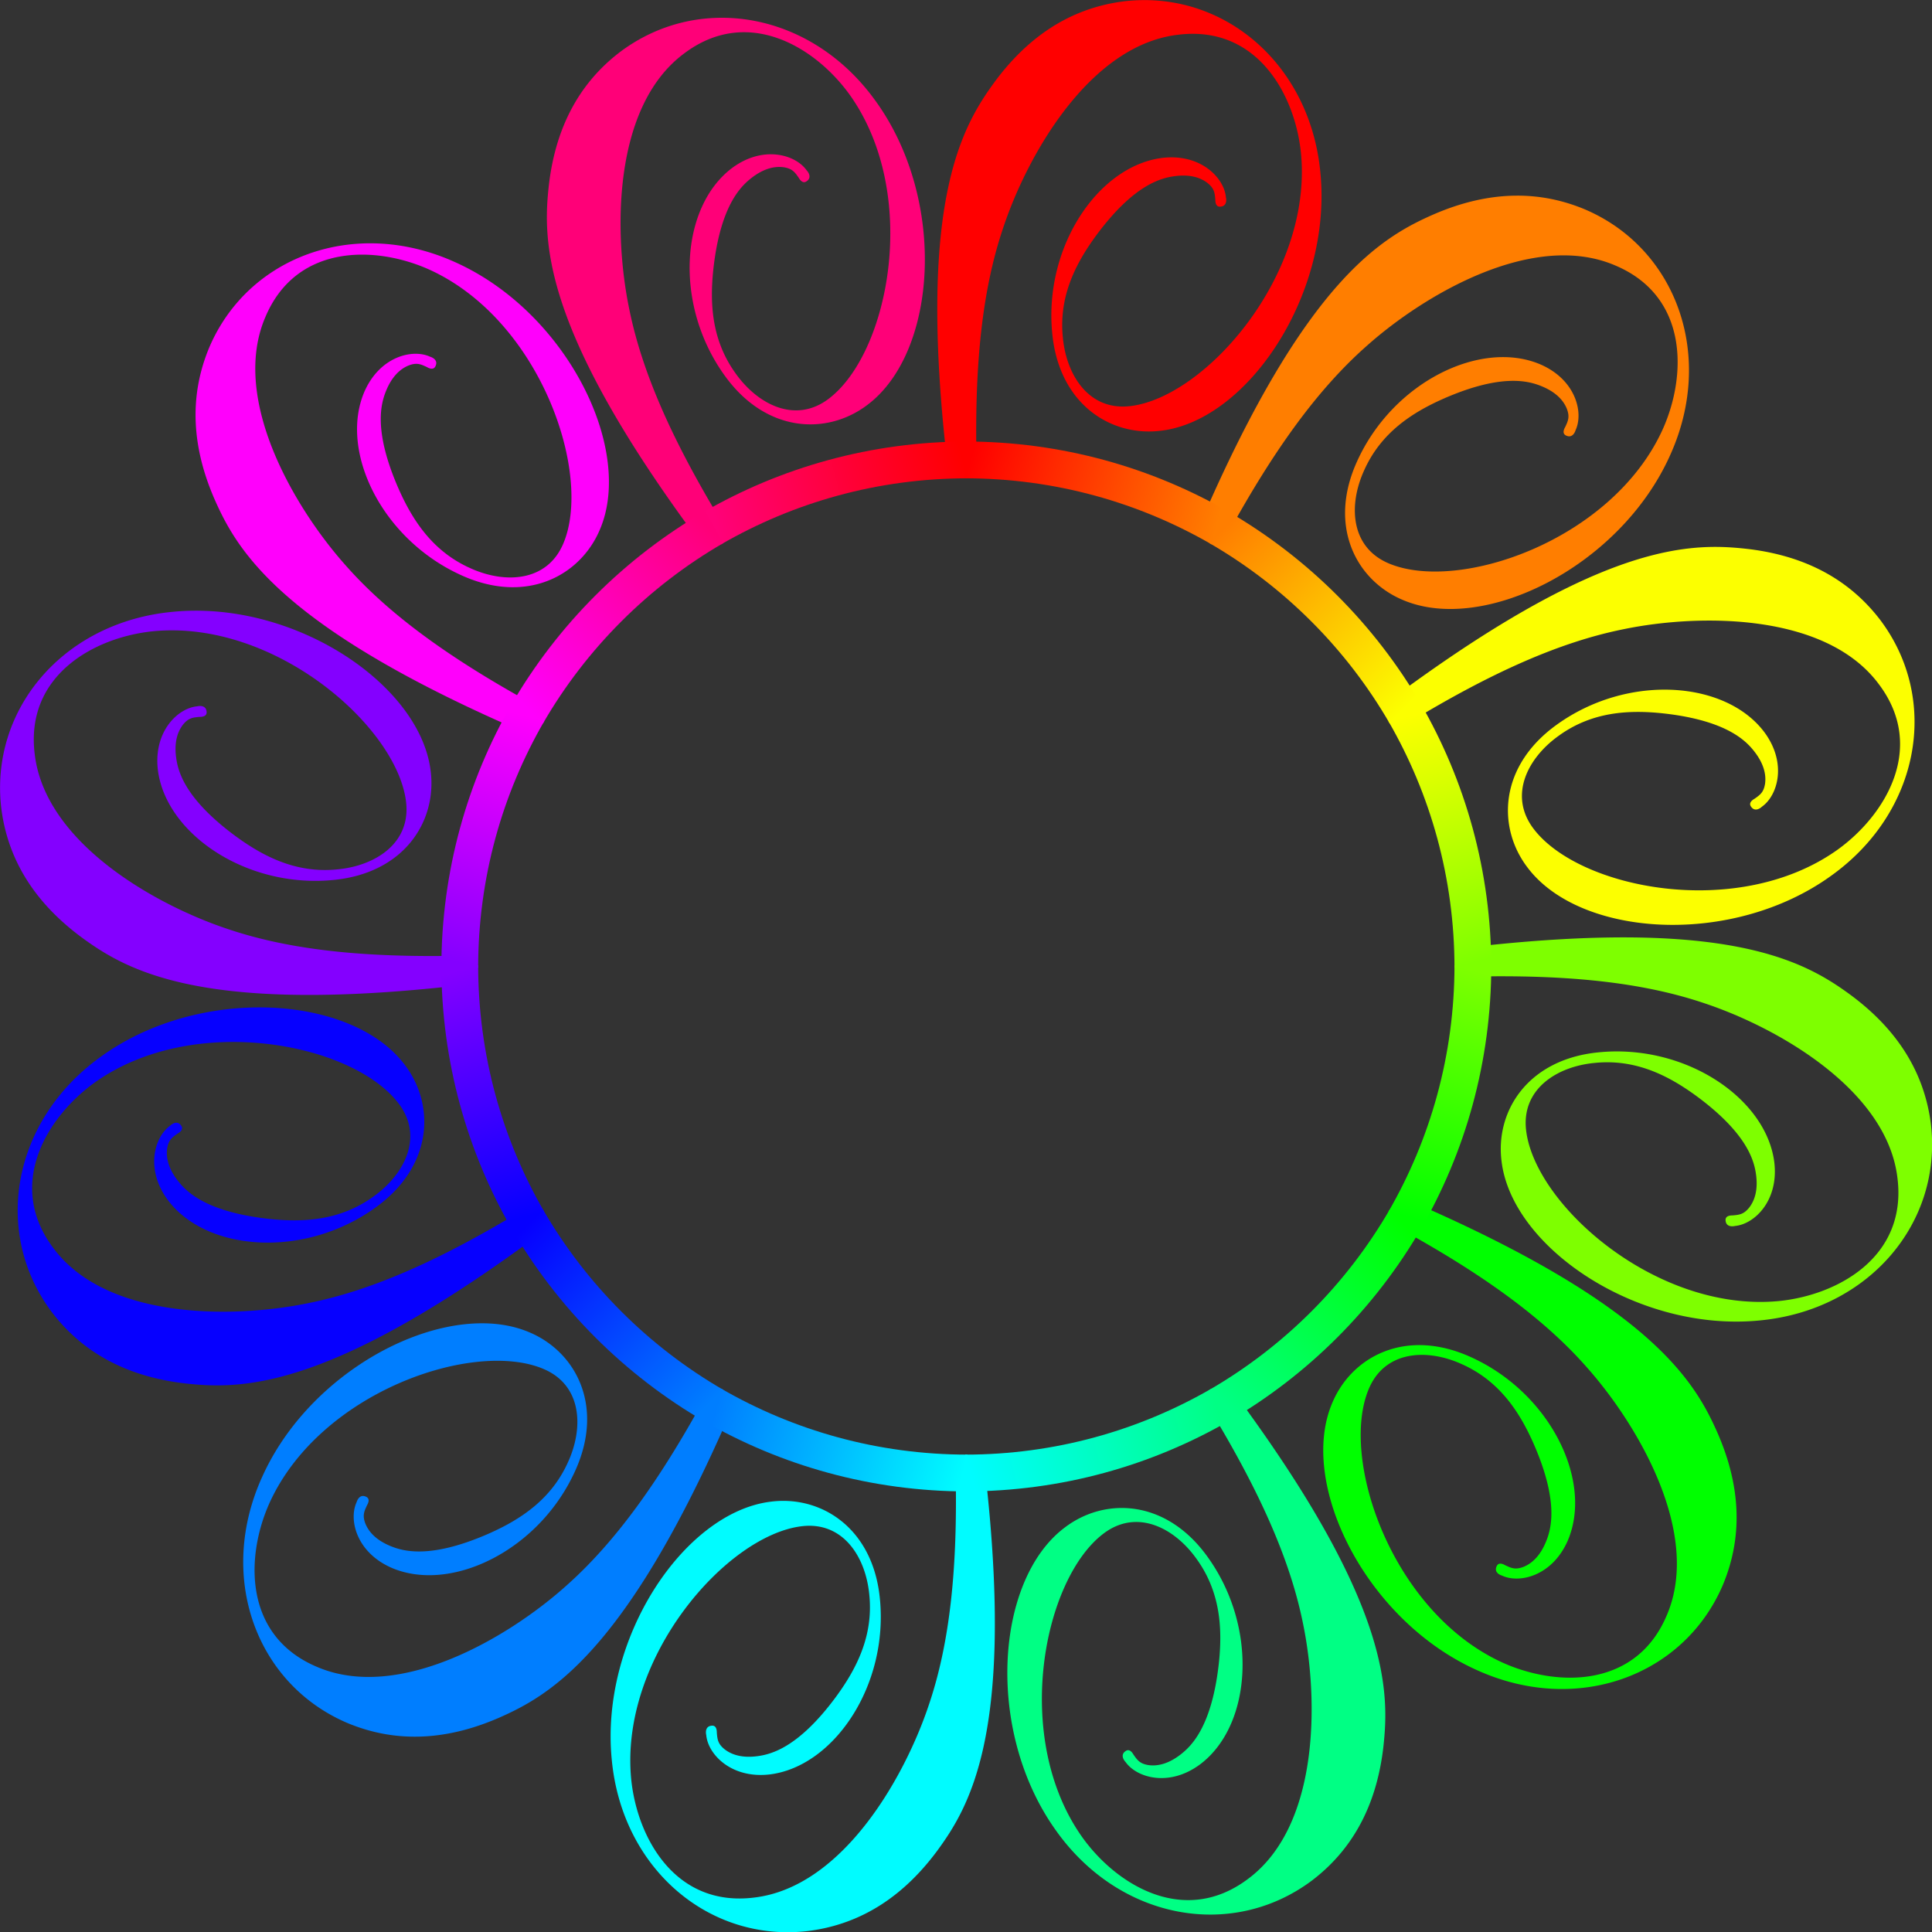
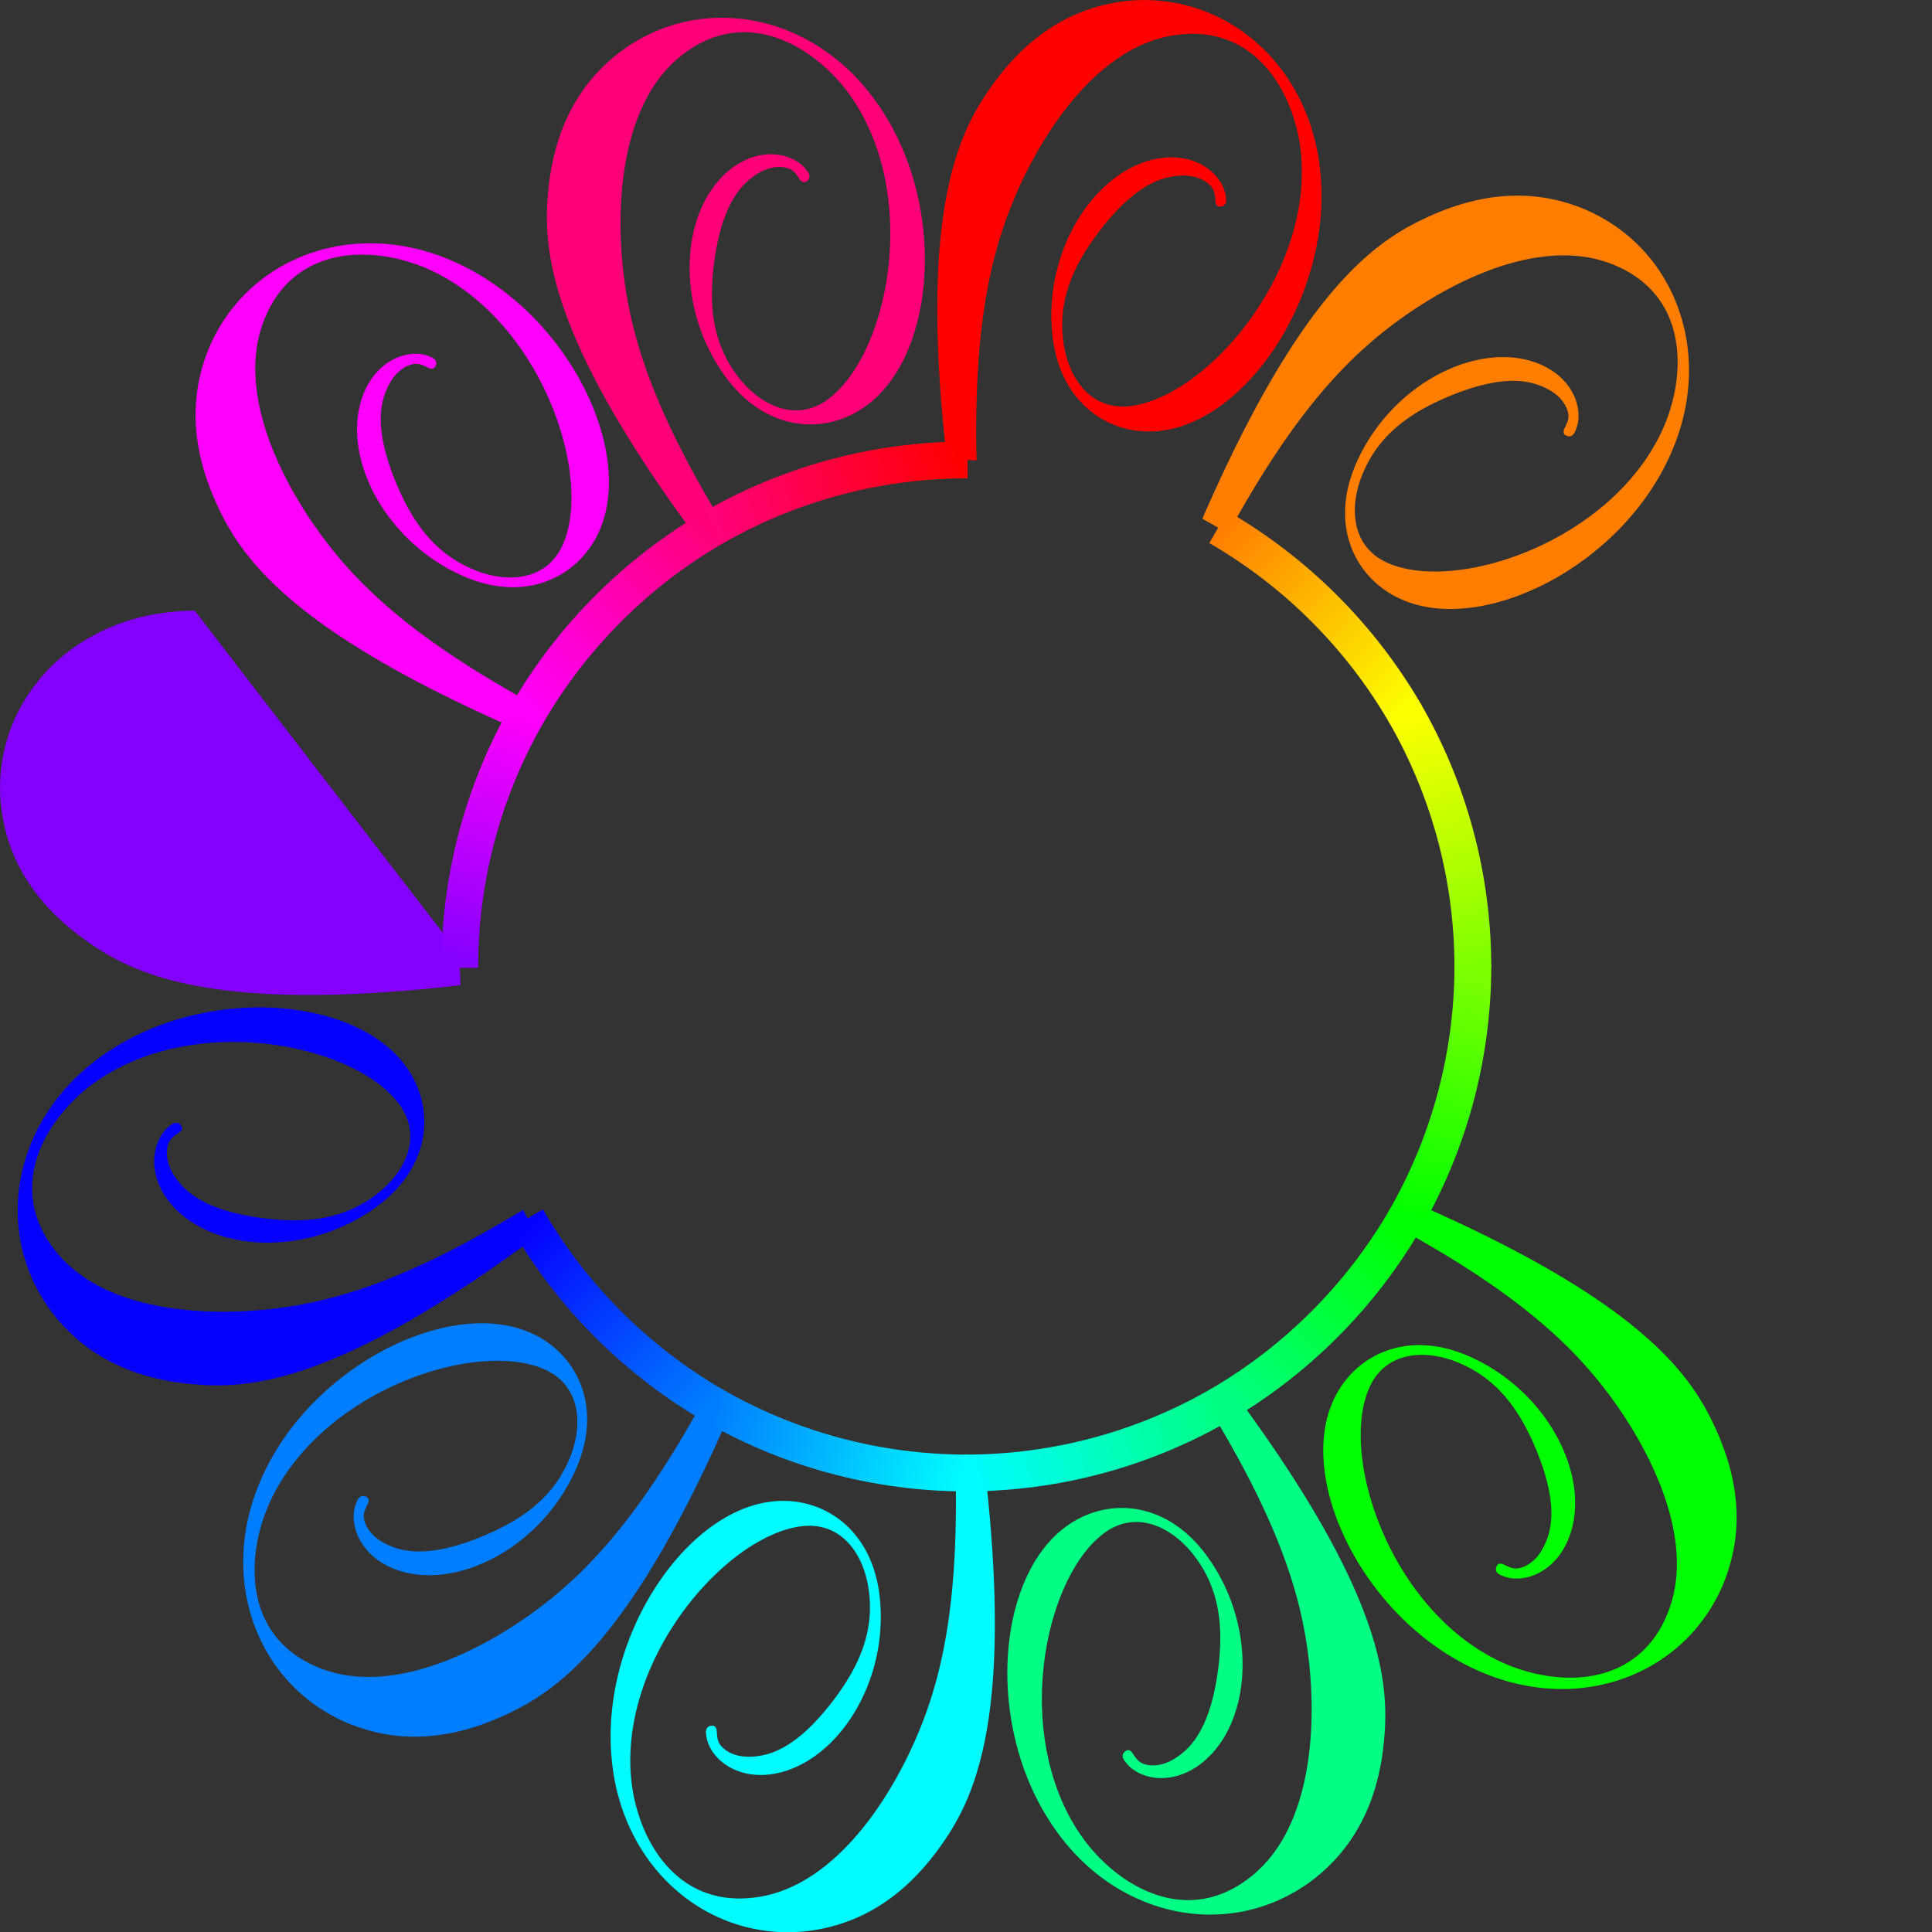
<svg xmlns="http://www.w3.org/2000/svg" id="svg2" height="210.48mm" width="210.48mm" version="1.1" viewBox="0 0 745.781 745.783">
  <rect x="0" y="0" width="745.781" height="745.783" fill="#333333" stroke="none" />
  <defs id="defs4">
    <linearGradient id="linearGradient7029" y2="-56.578" gradientUnits="userSpaceOnUse" x2="-1311.4" gradientTransform="matrix(10.1 0 0 10.1 13622 282.73)" y1="-45.815" x1="-1351.6">
      <stop id="stop5058" stop-color="#ff0179" offset="0" />
      <stop id="stop5060" stop-color="#f00" offset="1" />
    </linearGradient>
    <linearGradient id="linearGradient7031" y2="-45.815" gradientUnits="userSpaceOnUse" x2="-1351.6" gradientTransform="matrix(10.1 0 0 10.1 13625 280.68)" y1="-16.631" x1="-1381.4">
      <stop id="stop5066" stop-color="#ff00fc" offset="0" />
      <stop id="stop5068" stop-color="#ff0078" offset="1" />
    </linearGradient>
    <linearGradient id="linearGradient7033" y2="-16.631" gradientUnits="userSpaceOnUse" x2="-1381.4" gradientTransform="matrix(10.1 0 0 10.1 13628 277.09)" y1="23.791" x1="-1391.8">
      <stop id="stop5074" stop-color="#8400ff" offset="0" />
      <stop id="stop5076" stop-color="#ff00fc" offset="1" />
    </linearGradient>
    <linearGradient id="linearGradient7035" y2="63.978" gradientUnits="userSpaceOnUse" x2="-1381" gradientTransform="matrix(10.1 0 0 10.1 13628 272.77)" y1="23.791" x1="-1391.8">
      <stop id="stop5082" stop-color="#8400ff" offset="0" />
      <stop id="stop5084" stop-color="#0600ff" offset="1" />
    </linearGradient>
    <linearGradient id="linearGradient7037" y2="93.396" gradientUnits="userSpaceOnUse" x2="-1351.6" gradientTransform="matrix(10.1 0 0 10.1 13625 269.18)" y1="63.978" x1="-1381">
      <stop id="stop5090" stop-color="#0600ff" offset="0" />
      <stop id="stop5092" stop-color="#007eff" offset="1" />
    </linearGradient>
    <linearGradient id="linearGradient7039" y2="104.16" gradientUnits="userSpaceOnUse" x2="-1311.4" gradientTransform="matrix(10.1 0 0 10.1 13622 267.13)" y1="93.396" x1="-1351.6">
      <stop id="stop5098" stop-color="#007eff" offset="0" />
      <stop id="stop5100" stop-color="#00fcff" offset="1" />
    </linearGradient>
    <linearGradient id="linearGradient7041" y2="93.396" gradientUnits="userSpaceOnUse" x2="-1271.2" gradientTransform="matrix(10.1 0 0 10.1 13618 267.13)" y1="104.16" x1="-1311.4">
      <stop id="stop5106" stop-color="#00fcff" offset="0" />
      <stop id="stop5108" stop-color="#00ff84" offset="1" />
    </linearGradient>
    <linearGradient id="linearGradient7043" y2="63.978" gradientUnits="userSpaceOnUse" x2="-1241.8" gradientTransform="matrix(10.1 0 0 10.1 13614 269.18)" y1="93.396" x1="-1271.2">
      <stop id="stop5114" stop-color="#00ff84" offset="0" />
      <stop id="stop5116" stop-color="#0f0" offset="1" />
    </linearGradient>
    <linearGradient id="linearGradient7045" y2="23.791" gradientUnits="userSpaceOnUse" x2="-1231.1" gradientTransform="matrix(10.1 0 0 10.1 13612 272.77)" y1="63.978" x1="-1241.8">
      <stop id="stop5122" stop-color="#0f0" offset="0" />
      <stop id="stop5124" stop-color="#7eff00" offset="1" />
    </linearGradient>
    <linearGradient id="linearGradient7047" y2="23.791" gradientUnits="userSpaceOnUse" x2="-1231.1" gradientTransform="matrix(10.1 0 0 10.1 13612 277.09)" y1="-16.397" x1="-1241.8">
      <stop id="stop5130" stop-color="#fcff00" offset="0" />
      <stop id="stop5132" stop-color="#7eff00" offset="1" />
    </linearGradient>
    <linearGradient id="linearGradient7049" y2="-16.397" gradientUnits="userSpaceOnUse" x2="-1241.8" gradientTransform="matrix(10.1 0 0 10.1 13614 280.68)" y1="-45.815" x1="-1271.2">
      <stop id="stop5138" stop-color="#ff7e00" offset="0" />
      <stop id="stop5140" stop-color="#fcff00" offset="1" />
    </linearGradient>
    <linearGradient id="linearGradient7051" y2="-45.815" gradientUnits="userSpaceOnUse" x2="-1271.2" gradientTransform="matrix(10.1 0 0 10.1 13618 282.73)" y1="-56.578" x1="-1311.4">
      <stop id="stop5146" stop-color="#f00" offset="0" />
      <stop id="stop5148" stop-color="#ff7e00" offset="1" />
    </linearGradient>
  </defs>
  <g id="layer1" transform="translate(54.746 -399.9)">
    <g id="g4999" transform="matrix(2.344 0 0 2.344 -478.78 -501.79)">
      <path id="path4303" fill="#f00" d="m369 384.7c-0.997 0.013-2.005 0.078-3.019 0.199-9.177 1.161-16.034 6.185-21.25 13.234-5.311 7.243-12.267 19.123-8.307 58.434 0.131 1.323 0.295 2.642 0.443 3.963a83.369 83.369 0 0 1 3.131 -0.111 83.369 83.369 0 0 1 1.721 0.086c-0.338-15.671 0.908-27.978 4.363-38.225 3.96-11.979 14.199-30.138 28.783-31.873 13.039-1.643 19.319 9.847 20.285 19.508 1.931 19.992-15.649 40.083-28.012 41.629-6.856 0.872-10.624-5.021-11.205-11.299-0.674-6.666 2.028-12.075 5.504-16.807 6.279-8.502 10.822-9.466 12.947-9.752 2.22-0.291 4.054 0.092 5.406 1.154 1.061 0.872 1.157 1.546 1.254 2.707 0 0.484 0.1 1.257 0.871 1.16 1.062-0.097 0.968-1.158 0.871-1.549-0.288-3.186-4.153-7.244-10.527-6.469-10.529 1.351-19.511 14.678-18.063 28.977 1.159 11.684 9.755 16.996 17.965 15.938 14.295-1.742 28.204-22.604 26.176-42.596-1.63-16.848-14.381-28.51-29.338-28.309z" />
      <g>
        <path id="path4301" fill="#ff0078" d="m299.36 387.61c-5.722 0.086-11.39 1.922-16.297 5.592-7.367 5.593-10.795 13.373-11.787 22.086-0.978 8.928-1.061 22.694 22.023 54.758 0.772 1.075 1.569 2.132 2.353 3.197a83.369 83.369 0 0 1 4.213 -2.416c-8.135-13.411-13.214-24.698-15.346-35.305-2.56-12.354-2.772-33.199 8.99-41.994 10.471-7.942 21.653-1.131 27.32 6.752 11.668 16.348 6.49 42.538-3.443 50.059-5.502 4.183-11.712 0.962-15.354-4.184-3.917-5.436-4.279-11.471-3.635-17.307 1.187-10.503 4.637-13.608 6.334-14.918 1.777-1.362 3.56-1.947 5.262-1.703 1.355 0.225 1.775 0.76 2.439 1.717 0.242 0.419 0.713 1.038 1.332 0.568 0.872-0.615 0.259-1.487-0.019-1.777-1.842-2.615-7.217-4.196-12.35-0.338-8.443 6.434-9.558 22.468-1.154 34.127 6.846 9.539 16.945 9.84 23.525 4.818 11.509-8.656 13.124-33.677 1.371-49.977-6.557-9.184-16.243-13.9-25.779-13.756z" />
        <path id="path4299" fill="#ff7e00" d="m430.83 416.9c-4.722-0.007-9.375 1.145-13.898 3.113-8.223 3.618-20.183 10.429-36.408 46.449-0.548 1.212-1.088 2.428-1.621 3.647a83.369 83.369 0 0 1 4.215 2.445c7.55-13.757 14.789-23.803 22.91-30.955 9.419-8.39 27.365-18.999 40.863-13.207 12.113 5.094 11.804 18.186 7.811 27.035-8.322 18.28-33.591 26.888-45.072 22.045-6.372-2.675-6.689-9.66-4.053-15.387 2.748-6.113 7.793-9.444 13.17-11.803 9.687-4.222 14.105-2.79 16.086-1.975 2.069 0.857 3.466 2.107 4.106 3.703 0.484 1.288 0.231 1.92-0.266 2.973-0.242 0.419-0.542 1.134 0.174 1.439 0.97 0.445 1.417-0.522 1.529-0.908 1.343-2.904 0.025-8.347-5.883-10.861-9.793-4.098-24.236 2.955-30.131 16.062-4.839 10.699-0.05 19.594 7.59 22.779 13.249 5.642 35.727-5.469 43.967-23.797 7.477-16.43 1.051-34.084-13.969-40.52-3.731-1.567-7.446-2.274-11.119-2.279z" />
        <path id="path4297" fill="#ff00fc" d="m242.03 424.75c-11.597-0.056-22.017 6.301-26.645 17.096-3.583 8.527-2.661 16.978 0.836 25.02 3.617 8.221 10.427 20.186 46.451 36.412 1.211 0.547 2.424 1.087 3.641 1.619a83.369 83.369 0 0 1 2.447 -4.221c-13.756-7.549-23.8-14.787-30.951-22.908-8.394-9.419-19-27.365-13.211-40.863 5.097-12.114 18.185-11.806 27.035-7.812 18.279 8.324 26.889 33.595 22.047 45.074-2.673 6.374-9.662 6.688-15.389 4.053-6.11-2.749-9.441-7.794-11.801-13.17-4.223-9.689-2.79-14.105-1.975-16.088 0.858-2.068 2.109-3.466 3.705-4.106 1.286-0.483 1.919-0.229 2.973 0.268 0.419 0.242 1.136 0.542 1.438-0.174 0.447-0.968-0.519-1.416-0.906-1.527-2.903-1.344-8.348-0.027-10.863 5.881-4.094 9.793 2.955 24.236 16.062 30.131 10.698 4.839 19.597 0.052 22.785-7.588 5.639-13.251-5.473-35.727-23.801-43.967-4.622-2.104-9.341-3.107-13.879-3.129z" />
-         <path id="path4295" fill="#fcff00" d="m462.89 474.75c-9.113 0.114-23.083 3.576-49.133 22.33-1.077 0.772-2.148 1.552-3.215 2.338a83.369 83.369 0 0 1 2.426 4.229c13.412-8.136 24.702-13.215 35.309-15.348 12.353-2.557 33.198-2.771 41.992 8.994 7.943 10.468 1.129 21.652-6.754 27.318-16.347 11.67-42.535 6.492-50.057-3.443-4.181-5.503-0.963-11.713 4.184-15.354 5.436-3.92 11.471-4.282 17.307-3.637 10.501 1.187 13.612 4.638 14.92 6.334 1.363 1.777 1.947 3.558 1.703 5.26-0.225 1.358-0.761 1.778-1.717 2.441-0.419 0.242-1.035 0.712-0.568 1.334 0.617 0.87 1.487 0.257 1.777-0.021 2.615-1.843 4.195-7.216 0.336-12.348-6.432-8.445-22.466-9.558-34.125-1.154-9.54 6.846-9.841 16.943-4.816 23.521 8.653 11.511 33.675 13.128 49.975 1.375 14.691-10.49 17.952-28.993 8.162-42.076-5.594-7.365-13.368-10.794-22.082-11.785-1.675-0.183-3.52-0.335-5.623-0.309z" />
-         <path id="path4293" fill="#8400ff" d="m212.98 485.25c-1.251 0.006-2.504 0.07-3.754 0.197-17.971 1.738-30.043 16.13-28.109 32.355 1.161 9.177 6.185 16.037 13.234 21.252 7.243 5.311 19.123 12.267 58.434 8.307 1.322-0.131 2.641-0.294 3.961-0.441a83.369 83.369 0 0 1 -0.111 -3.133 83.369 83.369 0 0 1 0.086 -1.721c-15.671 0.337-27.976-0.91-38.223-4.365-11.979-3.96-30.138-14.197-31.873-28.781-1.643-13.039 9.847-19.319 19.508-20.285 19.992-1.931 40.083 15.649 41.629 28.012 0.872 6.856-5.023 10.624-11.301 11.205-6.666 0.674-12.074-2.028-16.805-5.504-8.502-6.279-9.466-10.822-9.752-12.947-0.291-2.22 0.092-4.054 1.154-5.406 0.872-1.061 1.546-1.157 2.707-1.254 0.484 0 1.255-0.1 1.158-0.871-0.097-1.062-1.156-0.968-1.547-0.871-3.186 0.288-7.244 4.153-6.469 10.527 1.351 10.529 14.678 19.511 28.977 18.062 11.684-1.159 16.996-9.755 15.938-17.965-1.633-13.402-20.071-26.464-38.842-26.373z" />
-         <path id="path4291" fill="#7eff00" d="m446.59 539.06c-5.592 0.058-11.997 0.416-19.367 1.158-1.324 0.131-2.647 0.27-3.969 0.418a83.369 83.369 0 0 1 0.111 3.154 83.369 83.369 0 0 1 -0.086 1.719c15.673-0.338 27.982 0.909 38.228 4.363 11.976 3.962 30.136 14.199 31.869 28.785 1.645 13.037-9.848 19.315-19.508 20.281-19.992 1.933-40.083-15.647-41.629-28.012-0.87-6.856 5.021-10.623 11.299-11.203 6.668-0.676 12.075 2.029 16.807 5.506 8.5 6.279 9.469 10.82 9.754 12.943 0.292 2.221-0.094 4.054-1.156 5.406-0.874 1.063-1.545 1.161-2.705 1.258-0.484 0-1.254 0.097-1.16 0.869 0.1 1.062 1.16 0.967 1.551 0.871 3.186-0.289 7.241-4.153 6.465-10.527-1.348-10.53-14.678-19.511-28.977-18.063-11.685 1.159-16.994 9.756-15.932 17.965 1.738 14.295 22.6 28.204 42.592 26.176 17.968-1.74 30.042-16.13 28.106-32.355-1.162-9.176-6.179-16.033-13.23-21.248-5.886-4.316-14.832-9.715-39.062-9.465z" />
+         <path id="path4293" fill="#8400ff" d="m212.98 485.25c-1.251 0.006-2.504 0.07-3.754 0.197-17.971 1.738-30.043 16.13-28.109 32.355 1.161 9.177 6.185 16.037 13.234 21.252 7.243 5.311 19.123 12.267 58.434 8.307 1.322-0.131 2.641-0.294 3.961-0.441a83.369 83.369 0 0 1 -0.111 -3.133 83.369 83.369 0 0 1 0.086 -1.721z" />
        <path id="path4289" fill="#0600ff" d="m223.66 550.58c-8.889-0.008-18.446 2.565-26.086 8.074-14.694 10.491-17.951 28.992-8.164 42.076 5.593 7.367 13.373 10.795 22.086 11.787 8.928 0.978 22.694 1.061 54.758-22.023 1.075-0.771 2.131-1.569 3.195-2.354a83.369 83.369 0 0 1 -2.414 -4.211c-13.411 8.135-24.698 13.212-35.305 15.344-12.354 2.56-33.199 2.771-41.994-8.992-7.942-10.471-1.131-21.651 6.752-27.318 16.348-11.668 42.538-6.49 50.059 3.443 4.183 5.502 0.962 11.712-4.184 15.353-5.436 3.917-11.471 4.279-17.307 3.635-10.503-1.187-13.61-4.636-14.92-6.334-1.362-1.777-1.947-3.56-1.703-5.262 0.225-1.355 0.762-1.775 1.719-2.439 0.419-0.242 1.036-0.713 0.566-1.332-0.615-0.871-1.485-0.26-1.775 0.019-2.615 1.842-4.196 7.217-0.338 12.35 6.434 8.443 22.466 9.558 34.125 1.154 9.539-6.845 9.842-16.945 4.82-23.525-4.598-6.114-13.816-9.437-23.891-9.445z" />
        <path id="path4287" fill="#0f0" d="m413.68 582.69a83.369 83.369 0 0 1 -2.445 4.215c13.757 7.549 23.803 14.787 30.955 22.908 8.39 9.419 18.999 27.365 13.207 40.863-5.094 12.113-18.186 11.805-27.035 7.812-18.28-8.322-26.888-33.593-22.045-45.074 2.675-6.372 9.66-6.689 15.387-4.053 6.113 2.748 9.444 7.793 11.803 13.17 4.222 9.687 2.789 14.105 1.975 16.086-0.857 2.069-2.107 3.466-3.703 4.106-1.288 0.484-1.92 0.232-2.973-0.264-0.419-0.242-1.134-0.542-1.44 0.174-0.445 0.97 0.522 1.417 0.908 1.529 2.904 1.343 8.347 0.024 10.861-5.885 4.098-9.793-2.955-24.236-16.062-30.131-10.699-4.839-19.594-0.049-22.779 7.592-5.642 13.249 5.469 35.726 23.797 43.965 16.43 7.477 34.084 1.051 40.52-13.969 3.582-8.527 2.665-16.973-0.834-25.016-3.618-8.223-10.429-20.183-46.449-36.408-1.212-0.548-2.428-1.088-3.647-1.621z" />
        <path id="path4285" fill="#007eff" d="m259.78 602.61c-12.907 0.25-29.001 10.378-35.695 25.27-7.48 16.432-1.051 34.086 13.967 40.523 8.527 3.583 16.98 2.661 25.022-0.836 8.221-3.617 20.184-10.427 36.41-46.451 0.547-1.21 1.064-2.434 1.596-3.65a83.369 83.369 0 0 1 -4.195 -2.436c-7.549 13.755-14.787 23.798-22.908 30.949-9.419 8.394-27.365 19-40.863 13.211-12.114-5.097-11.806-18.185-7.812-27.035 8.324-18.279 33.593-26.889 45.072-22.047 6.374 2.673 6.69 9.662 4.055 15.389-2.749 6.11-7.794 9.441-13.17 11.801-9.689 4.223-14.105 2.79-16.088 1.975-2.068-0.858-3.466-2.109-4.106-3.705-0.483-1.286-0.229-1.919 0.268-2.973 0.242-0.419 0.54-1.136-0.176-1.438-0.968-0.447-1.416 0.52-1.527 0.906-1.344 2.903-0.025 8.348 5.883 10.863 9.793 4.094 24.236-2.955 30.131-16.063 4.838-10.698 0.05-19.597-7.59-22.785-2.485-1.057-5.293-1.526-8.271-1.469z" />
        <path id="path4283" fill="#00ff84" d="m384.37 614.33a83.369 83.369 0 0 1 -4.229 2.426c8.135 13.411 13.213 24.701 15.346 35.307 2.557 12.353 2.771 33.198-8.994 41.992-10.468 7.943-21.652 1.129-27.318-6.754-11.67-16.347-6.492-42.535 3.443-50.057 5.503-4.181 11.713-0.963 15.353 4.184 3.92 5.437 4.282 11.473 3.637 17.309-1.187 10.501-4.638 13.61-6.334 14.918-1.777 1.363-3.558 1.947-5.26 1.703-1.358-0.225-1.778-0.759-2.441-1.715-0.242-0.419-0.712-1.037-1.334-0.57-0.87 0.617-0.257 1.487 0.021 1.777 1.843 2.615 7.216 4.195 12.348 0.336 8.445-6.432 9.558-22.466 1.154-34.125-6.846-9.54-16.943-9.841-23.522-4.816-11.511 8.653-13.128 33.675-1.375 49.975 10.49 14.691 28.993 17.952 42.076 8.162 7.365-5.594 10.794-13.367 11.785-22.082 0.978-8.93 1.061-22.694-22.021-54.756-0.772-1.076-1.551-2.147-2.336-3.213z" />
        <path id="path4277" fill="#00fcff" d="m343.15 627.05a83.369 83.369 0 0 1 -3.154 0.111 83.369 83.369 0 0 1 -1.719 -0.086c0.338 15.672-0.909 27.98-4.363 38.227-3.962 11.976-14.199 30.136-28.785 31.869-13.037 1.645-19.315-9.848-20.281-19.508-1.933-19.992 15.647-40.083 28.012-41.629 6.856-0.87 10.623 5.021 11.203 11.299 0.676 6.668-2.029 12.076-5.506 16.807-6.278 8.5-10.82 9.469-12.943 9.754-2.221 0.292-4.054-0.094-5.406-1.156-1.063-0.874-1.161-1.545-1.258-2.705 0-0.484-0.097-1.254-0.869-1.16-1.062 0.1-0.967 1.16-0.871 1.551 0.289 3.186 4.153 7.241 10.527 6.465 10.53-1.348 19.511-14.678 18.062-28.977-1.159-11.685-9.756-16.994-17.965-15.932-14.295 1.738-28.204 22.6-26.176 42.592 1.74 17.968 16.13 30.044 32.356 28.107 9.175-1.162 16.033-6.181 21.248-13.232 5.312-7.245 12.266-19.122 8.307-58.43-0.131-1.323-0.27-2.646-0.418-3.967z" />
      </g>
      <g id="g7208" fill-rule="evenodd" transform="matrix(.1 0 0 .1 302.61 492.32)">
        <path id="path4305-0" d="m376.45-349.31c-158.84 0-307.81 42.58-436.15 116.9l30.261 52.413c119.4-69.026 257.92-108.71 405.89-108.71v-60.6z" fill="url(#linearGradient7029)" />
        <path id="path4311-2" d="m-56.119-234.46c-132.3 76.61-242.66 186.97-319.27 319.27l52.414 30.261c71.245-123.23 173.89-225.88 297.12-297.12l-30.261-52.413z" fill="url(#linearGradient7031)" />
        <path id="path4313-3" d="m-373.34 81.224c-74.32 128.34-116.9 277.32-116.9 436.15h60.601c0-147.97 39.685-286.5 108.71-405.89l-52.414-30.261z" fill="url(#linearGradient7033)" />
-         <path id="path4315-0" d="m-490.24 513.06c0 158.84 42.58 307.81 116.9 436.15l52.414-30.26c-69.03-119.39-108.71-257.92-108.71-405.89h-60.601z" fill="url(#linearGradient7035)" />
        <path id="path4317-2" d="m-322.98 915.36-52.414 30.26c76.614 132.3 186.97 242.66 319.28 319.27l30.261-52.413c-123.24-71.3-225.89-173.9-297.13-297.14z" fill="url(#linearGradient7037)" />
        <path id="path4319-3" d="m-29.449 1210.4-30.261 52.413c128.34 74.321 277.32 116.9 436.15 116.9v-60.6c-147.97 0-286.5-39.686-405.89-108.71z" fill="url(#linearGradient7039)" />
        <path id="path4321-7" d="m778.02 1210.4c-119.4 69.027-257.92 108.71-405.89 108.71v60.6c158.84 0 307.81-42.579 436.15-116.9l-30.261-52.413z" fill="url(#linearGradient7041)" />
        <path id="path4323-6" d="m1071.6 915.36c-71.3 123.24-173.94 225.84-297.17 297.14l30.261 52.413c132.3-76.612 242.66-186.97 319.27-319.27l-52.413-30.26z" fill="url(#linearGradient7043)" />
        <path id="path4325-3" d="m1178.2 513.06c0 147.97-39.686 286.5-108.71 405.89l52.413 30.26c74.321-128.34 116.9-277.32 116.9-436.15h-60.601z" fill="url(#linearGradient7045)" />
        <path id="path4327-3" d="m1121.9 81.224-52.413 30.261c69.025 119.39 108.71 257.92 108.71 405.89h60.601c0-158.84-42.579-307.81-116.9-436.15z" fill="url(#linearGradient7047)" />
        <path id="path4329-2" d="m804.69-234.46-30.261 52.413c123.23 71.243 225.88 173.89 297.12 297.12l52.413-30.261c-76.6-132.3-187.01-242.66-319.31-319.27z" fill="url(#linearGradient7049)" />
-         <path id="path4331-8" d="m372.13-349.31v60.6c147.97 0 286.5 39.687 405.89 108.71l30.261-52.413c-128.34-74.32-277.32-116.9-436.15-116.9z" fill="url(#linearGradient7051)" />
      </g>
    </g>
  </g>
</svg>